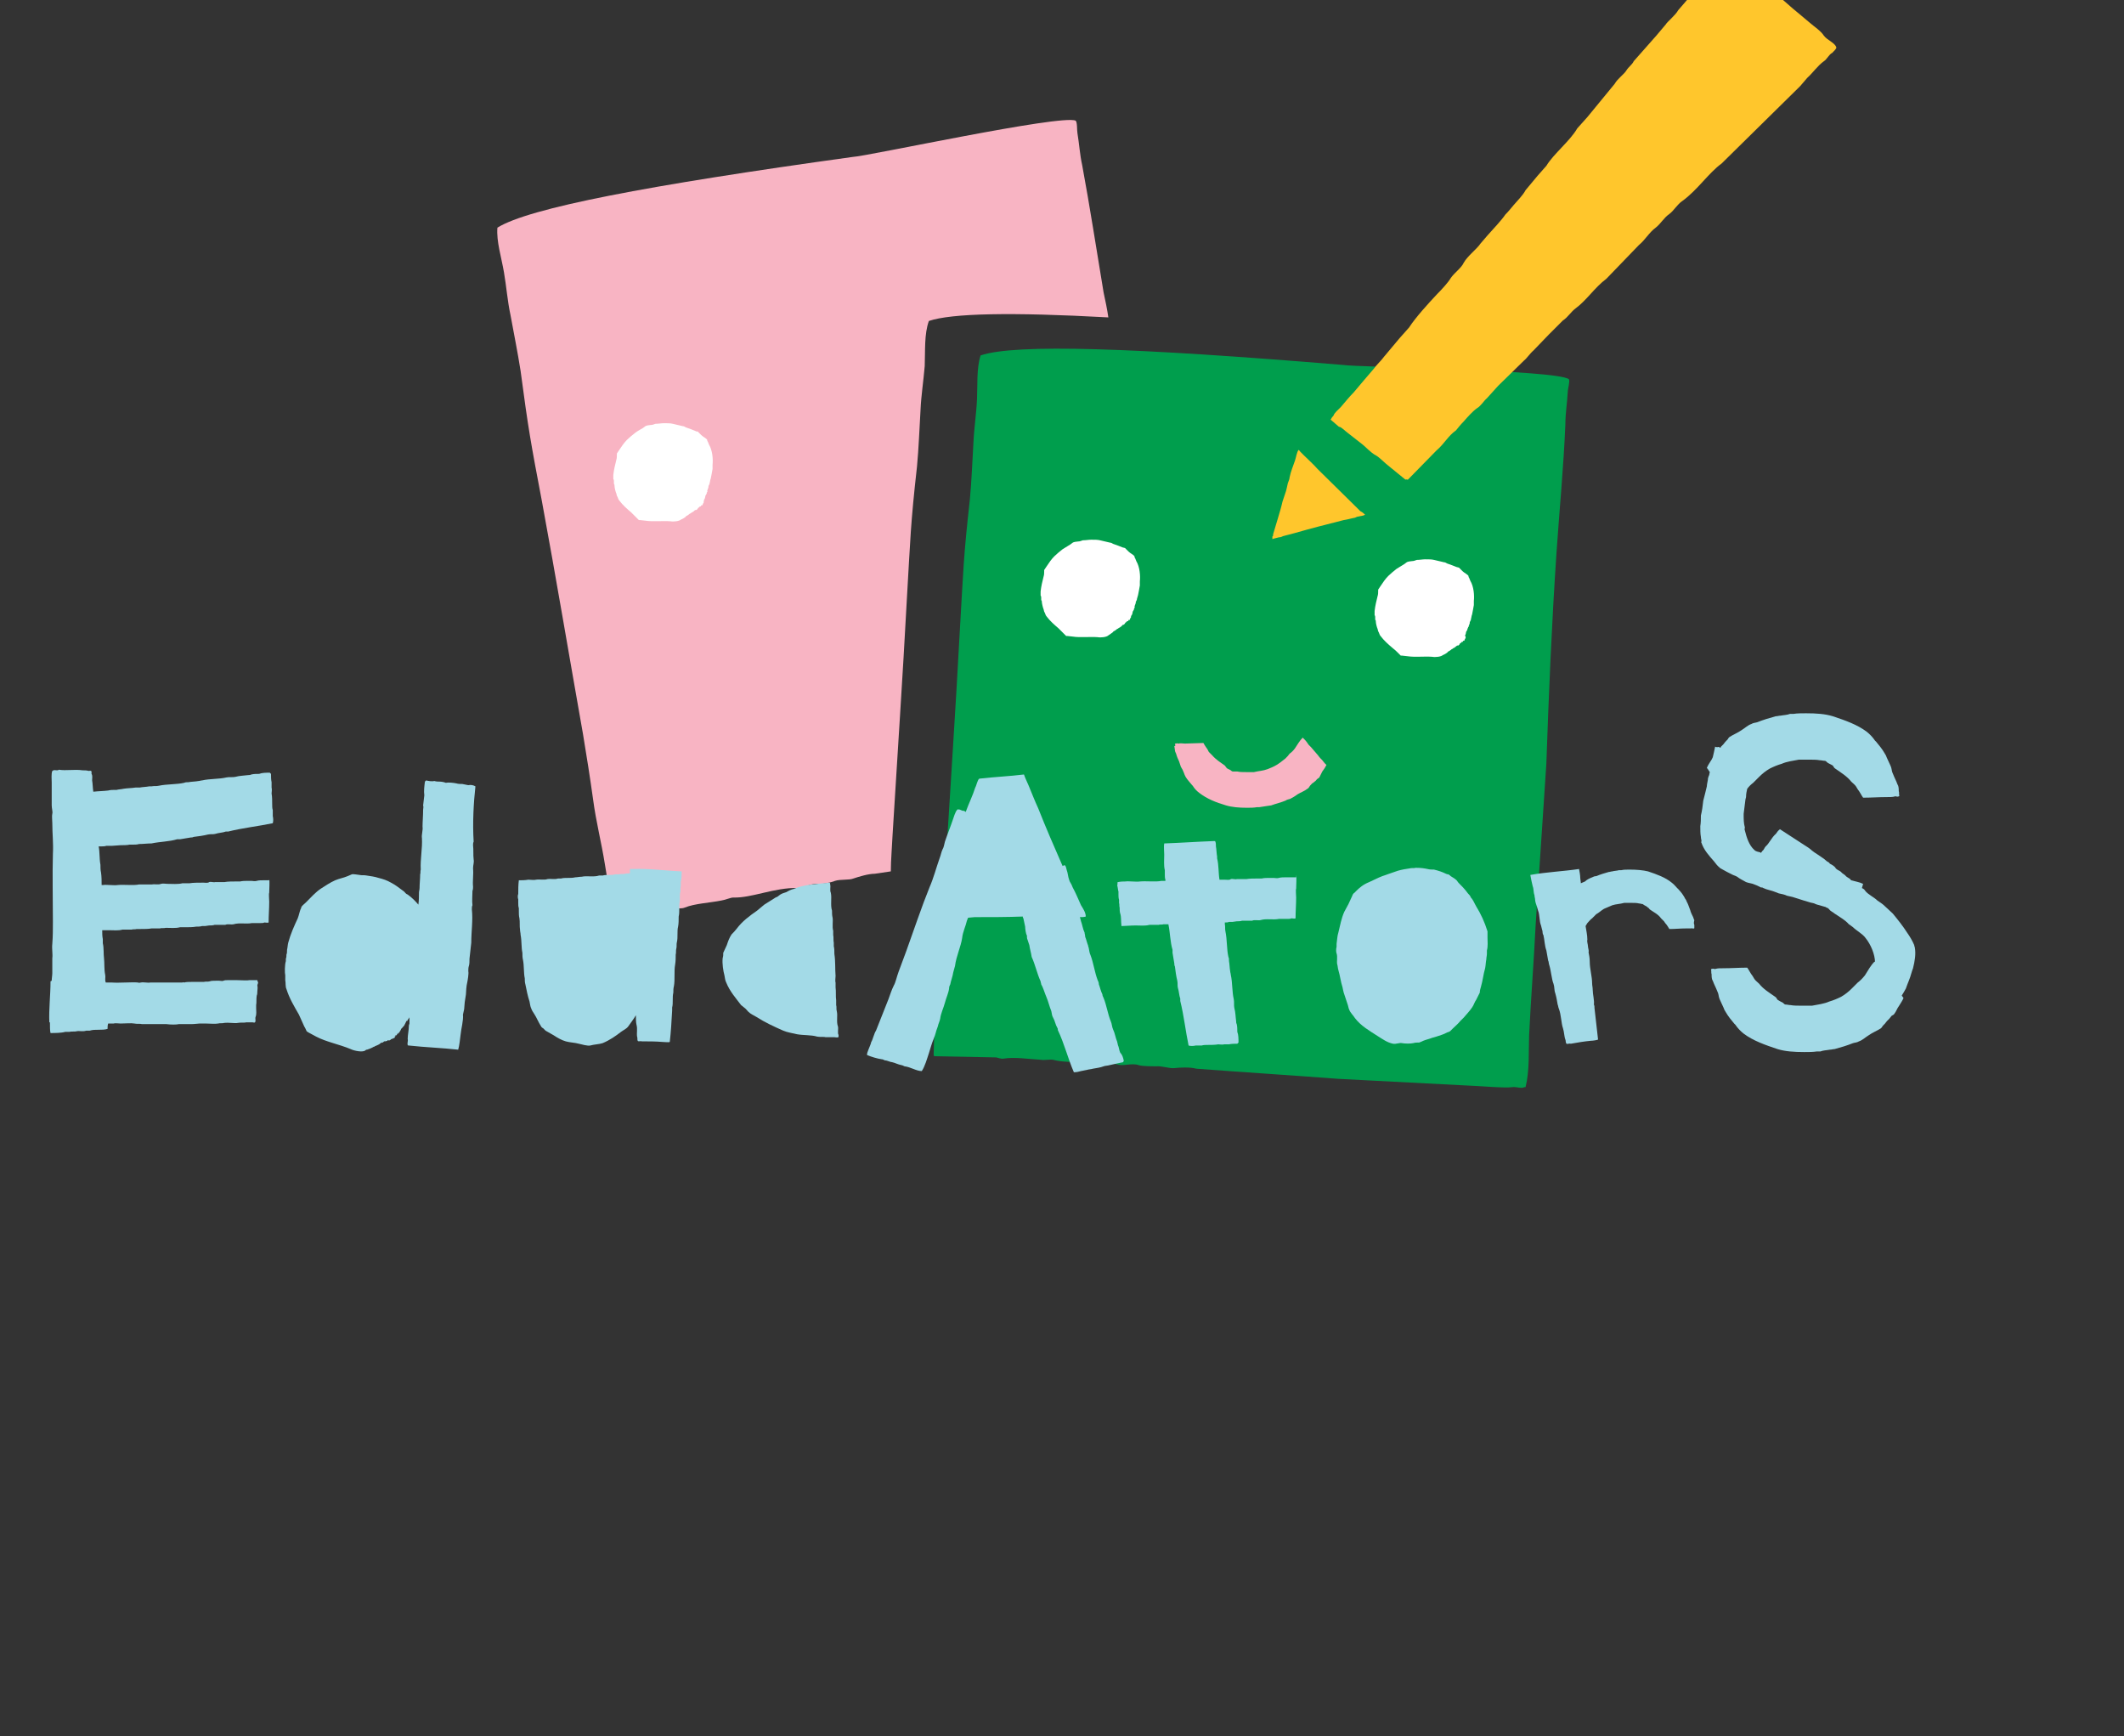
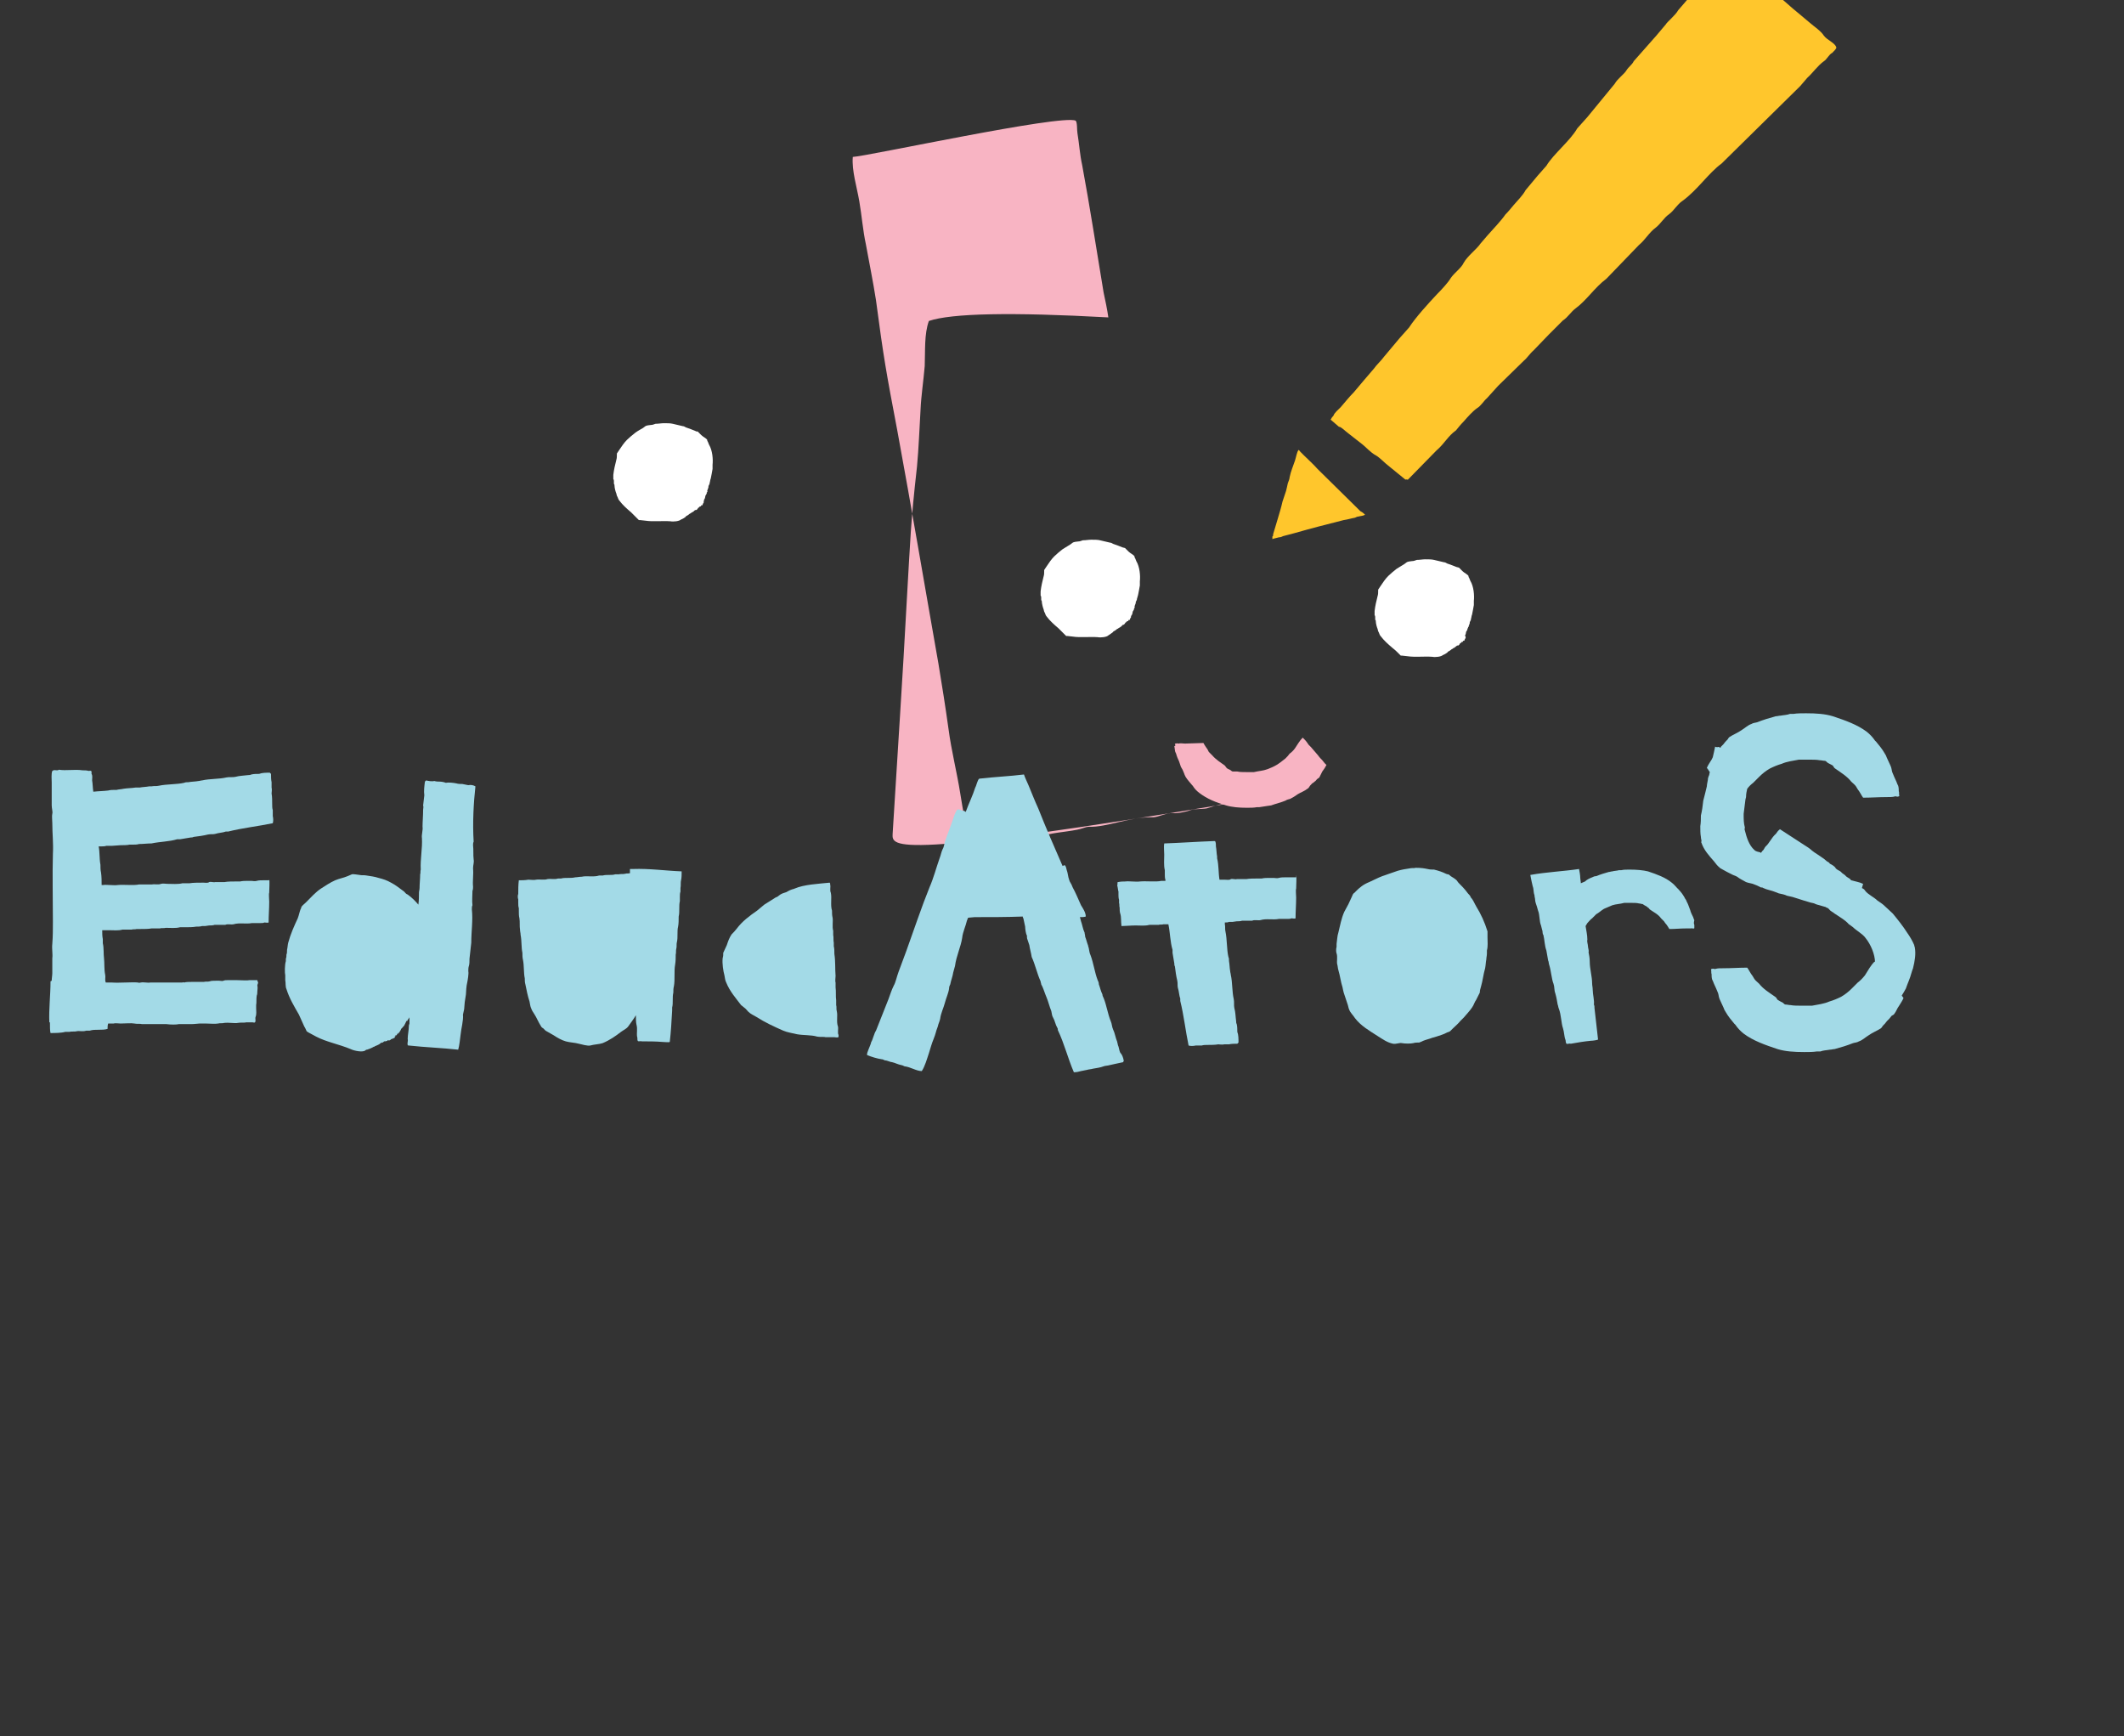
<svg xmlns="http://www.w3.org/2000/svg" xmlns:xlink="http://www.w3.org/1999/xlink" version="1.1" id="Layer_1" x="0px" y="0px" viewBox="-126 250.9 357.4 292.1" style="enable-background:new -126 250.9 357.4 292.1;" xml:space="preserve">
  <rect x="-126" y="250.9" width="357.4" height="292.1" fill="#333333" stroke="none" />
  <style type="text/css">
	.st0{clip-path:url(#SVGID_2_);fill:#F8B4C3;}
	.st1{clip-path:url(#SVGID_4_);fill:#009E4D;}
	.st2{clip-path:url(#SVGID_6_);fill:#FFFFFF;}
	.st3{clip-path:url(#SVGID_8_);fill:#F8B4C3;}
	.st4{clip-path:url(#SVGID_10_);fill:#FFFFFF;}
	.st5{clip-path:url(#SVGID_12_);fill:#FFC62C;}
	.st6{fill:#A3DAE7;}
</style>
  <g>
    <g>
      <defs>
        <rect id="SVGID_1_" x="-166.2" y="242.9" width="448.6" height="289.4" />
      </defs>
      <clipPath id="SVGID_2_">
        <use xlink:href="#SVGID_1_" style="overflow:visible;" />
      </clipPath>
-       <path class="st0" d="M24.2,391.2c0.8-13.2,1.7-26.4,2.4-39.6c0.6-10.2,0.6-12.4,1.7-22.2c0.3-3.2,0.4-6.3,0.6-9.6    c0.1-2.3,0.5-4.9,0.7-7.3c0.1-2.5-0.1-5.4,0.7-7.6c3.8-1.3,13.9-1.5,30.2-0.6c-0.2-1.4-0.5-2.8-0.8-4.2    c-1.2-7.2-2.3-14.4-3.6-21.4c-0.4-1.8-0.5-3.6-0.8-5.4c-0.1-0.5,0-1.8-0.3-2.1c-2.4-1.1-35.1,6-37.5,6.1    c-34.7,4.8-54.5,8.6-59.8,11.9c-0.2,2.3,0.7,5.1,1.1,7.5c0.4,2.3,0.6,4.9,1.1,7.2c0.6,3.3,1.2,6.2,1.7,9.4c1.3,9.8,1.7,12,3.6,22    c2.4,13,4.6,26.1,6.9,39.1c0.6,3.6,1.2,7.4,1.7,11c0.5,3.8,1.4,7.2,2,11c0.3,2,1.3,7.5,1.8,9.3l0.1,0.1l10.1-2.1    c0.3,0,0.9,0.1,1.4-0.1c1.7-0.7,4.2-0.8,6.2-1.2c0.7-0.1,1.5-0.5,2-0.5c3.1,0.1,6.9-1.7,10.8-1.6c0.9,0,2.3-0.8,3.4-0.7    c0.7,0.1,2.5-0.3,2.9-0.5c0.9-0.3,2.4-0.1,3.1-0.4c0.9-0.3,2.5-0.8,3.6-0.8l2.7-0.4C23.9,395.6,24.1,393.4,24.2,391.2" />
+       <path class="st0" d="M24.2,391.2c0.8-13.2,1.7-26.4,2.4-39.6c0.6-10.2,0.6-12.4,1.7-22.2c0.3-3.2,0.4-6.3,0.6-9.6    c0.1-2.3,0.5-4.9,0.7-7.3c0.1-2.5-0.1-5.4,0.7-7.6c3.8-1.3,13.9-1.5,30.2-0.6c-0.2-1.4-0.5-2.8-0.8-4.2    c-1.2-7.2-2.3-14.4-3.6-21.4c-0.4-1.8-0.5-3.6-0.8-5.4c-0.1-0.5,0-1.8-0.3-2.1c-2.4-1.1-35.1,6-37.5,6.1    c-0.2,2.3,0.7,5.1,1.1,7.5c0.4,2.3,0.6,4.9,1.1,7.2c0.6,3.3,1.2,6.2,1.7,9.4c1.3,9.8,1.7,12,3.6,22    c2.4,13,4.6,26.1,6.9,39.1c0.6,3.6,1.2,7.4,1.7,11c0.5,3.8,1.4,7.2,2,11c0.3,2,1.3,7.5,1.8,9.3l0.1,0.1l10.1-2.1    c0.3,0,0.9,0.1,1.4-0.1c1.7-0.7,4.2-0.8,6.2-1.2c0.7-0.1,1.5-0.5,2-0.5c3.1,0.1,6.9-1.7,10.8-1.6c0.9,0,2.3-0.8,3.4-0.7    c0.7,0.1,2.5-0.3,2.9-0.5c0.9-0.3,2.4-0.1,3.1-0.4c0.9-0.3,2.5-0.8,3.6-0.8l2.7-0.4C23.9,395.6,24.1,393.4,24.2,391.2" />
    </g>
  </g>
  <g>
    <g>
      <defs>
        <rect id="SVGID_3_" x="-166.2" y="242.9" width="448.6" height="289.4" />
      </defs>
      <clipPath id="SVGID_4_">
        <use xlink:href="#SVGID_3_" style="overflow:visible;" />
      </clipPath>
-       <path class="st1" d="M39,310.7c5.8-2,26-1.3,61,1.6c2.4,0.4,35.9,0.8,38,2.4c0.2,0.4-0.2,1.6-0.2,2.2c-0.1,1.8-0.4,3.6-0.4,5.4    c-0.3,7.2-1,14.4-1.5,21.7c-0.8,11.9-1.3,23.8-1.7,35.4l-1.8,27.1c-0.3,6.1-0.8,12.4-1.1,18.6c-0.1,2.7,0.1,5.9-0.6,8.7h-0.2    c-0.5,0.3-1.4-0.1-2,0c-1.3,0.2-5.4-0.2-8.2-0.3l-21.2-1.1c-7.9-0.6-15.8-1.1-23.8-1.7c-1.1-0.3-2.8-0.2-3.7-0.1    c-0.8,0.1-2.1-0.4-3.1-0.3c-0.4,0-2.3,0-2.9-0.2c-1.1-0.4-2.6,0.2-3.5-0.1c-3.7-0.9-7.9,0-10.9-0.8c-0.5-0.1-1.4,0.1-2,0    c-2-0.1-4.4-0.5-6.3-0.2c-0.5,0.1-1.1-0.2-1.3-0.2l-10.4-0.2l-0.1-0.2c0-1.9,0.3-7.4,0.5-9.5c0.4-3.8,0.3-7.3,0.6-11.1    c0.3-3.6,0.7-7.5,0.9-11.1c0.8-13.2,1.7-26.4,2.4-39.6c0.6-10.2,0.6-12.4,1.7-22.2c0.3-3.2,0.4-6.3,0.6-9.6    c0.1-2.3,0.5-4.9,0.6-7.3C38.5,315.8,38.3,312.9,39,310.7" />
    </g>
  </g>
  <g>
    <g>
      <defs>
        <rect id="SVGID_5_" x="-166.2" y="242.9" width="448.6" height="289.4" />
      </defs>
      <clipPath id="SVGID_6_">
        <use xlink:href="#SVGID_5_" style="overflow:visible;" />
      </clipPath>
      <path class="st2" d="M64.3,354.8c-0.1,0-0.2,0.4-0.2,0.4h-0.2c0,0,0,0.1-0.1,0.2h-0.1c0,0-0.1,0-0.1,0.1c0,0-0.1,0-0.1,0.1    c-0.1,0-0.2,0.1-0.2,0.2l-0.2,0.2h-0.2v0.1c-0.1,0.1-0.1,0.1-0.2,0.1v0.1c-0.1,0-0.2,0.1-0.3,0.2h-0.1c-0.1,0.1-0.2,0.2-0.3,0.2    c-0.1,0.1-0.5,0.4-0.6,0.4l-0.1,0.1c0,0.1-0.7,0.5-0.8,0.6c-0.3,0.3-1.3,0.4-1.8,0.3c-1.4-0.1-2.9,0.1-4.2-0.1l-0.9-0.1h-0.2    l-0.4-0.4l-0.9-0.9c-0.7-0.6-1.4-1.2-2-2c-0.2-0.2-0.2-0.5-0.4-0.8l-0.1-0.4c-0.1-0.2-0.3-1-0.3-1.3c0-0.1,0-0.2-0.1-0.2v-0.4    c0-0.1,0-0.3-0.1-0.4v-0.7c0.1-0.9,0.3-1.7,0.5-2.5c0.1-0.3,0.1-0.6,0.1-0.9v-0.2l0.4-0.6c0.4-0.6,0.8-1.2,1.3-1.7    c0.4-0.4,0.9-0.8,1.4-1.2l1.3-0.8l0.4-0.3c0.1-0.1,0.7-0.2,0.9-0.2c0.3,0,0.5-0.1,0.8-0.2c0.5,0,1-0.1,1.4-0.1    c0.6,0,1.1,0,1.5,0.1l1.7,0.4c0.2,0,0.3,0.1,0.5,0.2c0.6,0.2,1.1,0.4,1.6,0.6l0.4,0.1l0.6,0.6c0.3,0.3,0.8,0.5,1,0.8    c0,0.1,0,0.2,0.1,0.3l0.2,0.5c0.6,1,0.7,2.5,0.6,3.4v0.7c-0.1,0.5-0.2,1.2-0.3,1.6l-0.2,0.7v0.1l-0.2,0.4c0.1,0.1-0.2,0.6-0.2,0.8    c0.1,0.1,0,0.2-0.1,0.3c0.1,0.1-0.1,0.3-0.2,0.5c0,0.1-0.1,0.6-0.2,0.6C64.3,354.6,64.3,354.6,64.3,354.8 M120.6,358.3    c-0.1,0-0.2,0.4-0.2,0.4h-0.2c0,0,0,0.1-0.1,0.2H120c0,0-0.1,0-0.1,0.1c0,0-0.1,0-0.1,0.1c-0.1,0-0.2,0.1-0.2,0.2l-0.2,0.2h-0.2    c-0.1,0.1-0.1,0.1-0.2,0.1v0.1c-0.1,0-0.2,0.1-0.3,0.2h-0.1c-0.1,0.1-0.2,0.2-0.3,0.2c-0.1,0.1-0.5,0.4-0.6,0.4l-0.1,0.1    c0,0.1-0.7,0.5-0.8,0.5c-0.3,0.3-1.3,0.4-1.8,0.3c-1.4-0.1-2.9,0.1-4.2-0.1l-0.9-0.1h-0.2l-0.4-0.4c-0.3-0.3-0.6-0.6-1-0.9    c-0.7-0.6-1.4-1.2-2-2c-0.2-0.2-0.2-0.5-0.4-0.8l-0.1-0.4c-0.1-0.2-0.3-0.9-0.3-1.3c0-0.1,0-0.2-0.1-0.2v-0.4c0-0.1,0-0.3-0.1-0.4    v-0.7c0.1-0.9,0.3-1.7,0.5-2.5c0.1-0.3,0.1-0.6,0.1-0.9v-0.2l0.4-0.6c0.4-0.6,0.8-1.2,1.3-1.7c0.4-0.4,0.9-0.8,1.4-1.2l1.3-0.8    l0.4-0.3c0.1-0.1,0.7-0.2,0.9-0.2c0.3,0,0.5-0.1,0.8-0.2c0.5,0,1-0.1,1.4-0.1c0.6,0,1.1,0,1.5,0.1l1.7,0.4c0.2,0,0.3,0.1,0.5,0.2    c0.6,0.2,1.1,0.4,1.6,0.6l0.4,0.1l0.6,0.6c0.3,0.3,0.8,0.5,1,0.8c0,0.1,0,0.2,0.1,0.3l0.2,0.5c0.6,1,0.7,2.5,0.6,3.4v0.7    c-0.1,0.5-0.2,1.2-0.3,1.6c-0.1,0.2-0.1,0.5-0.2,0.8v0.1l-0.2,0.4c0.1,0.1-0.2,0.6-0.2,0.8H121c0.1,0.1,0,0.2-0.1,0.3    c0.1,0.1-0.1,0.3-0.2,0.5c0,0.1-0.1,0.6-0.2,0.6C120.7,358.1,120.6,358.2,120.6,358.3" />
    </g>
  </g>
  <g>
    <g>
      <defs>
        <rect id="SVGID_7_" x="-166.2" y="242.9" width="448.6" height="289.4" />
      </defs>
      <clipPath id="SVGID_8_">
        <use xlink:href="#SVGID_7_" style="overflow:visible;" />
      </clipPath>
      <path class="st3" d="M71.7,376.1c0-0.1,0-0.1,0.2-0.1c0.1-0.1,0.3,0,0.4,0c0.3-0.1,0.7,0,1.1,0l3.1-0.1c0.2,0.4,0.5,0.8,0.7,1.1    l0.2,0.4L78,378c0.6,0.7,1.4,1.2,2.1,1.7l0.3,0.4c0.2,0.2,0.4,0.2,0.7,0.4c0.1,0.1,0.2,0.2,0.4,0.2h0.7c0.4,0.1,1,0.1,1.5,0.1H85    c0.8-0.2,1.5-0.2,2.3-0.5c0.5-0.2,1-0.4,1.5-0.7s1-0.7,1.5-1.1c0.3-0.3,0.5-0.5,0.7-0.8c0.3-0.2,0.7-0.6,0.9-0.9    c0.4-0.6,0.8-1.3,1.3-1.8l0.3,0.3c0.3,0.3,0.5,0.6,0.7,0.9l0.4,0.4l1.2,1.4c0.2,0.3,0.5,0.6,0.7,0.8l0.4,0.5l0.3,0.3    c-0.2,0.4-0.4,0.7-0.7,1.1l-0.5,1l-0.4,0.3c-0.1,0.1-0.2,0.3-0.4,0.4c-0.1,0.1-0.2,0.2-0.4,0.3c-0.2,0.2-0.4,0.4-0.5,0.6    c-0.1,0.1-0.1,0.2-0.3,0.3c-0.5,0.4-1.1,0.6-1.6,0.9c-0.4,0.3-0.9,0.6-1.3,0.8c-0.3,0.1-0.5,0.1-0.8,0.3c-0.7,0.3-1.6,0.5-2.4,0.8    l-0.7,0.1l-1.3,0.2h-0.4c-0.5,0.1-1.1,0.1-1.7,0.1c-1.3,0-2.5-0.1-3.5-0.4c-1.7-0.5-3.2-1.1-4.5-2.1c-0.4-0.3-0.8-0.7-1.1-1.2    l-0.1-0.1c-0.4-0.5-0.8-0.9-1.1-1.4c-0.1-0.2-0.2-0.4-0.3-0.7s-0.3-0.7-0.5-1l-0.3-0.9c-0.2-0.4-0.4-0.9-0.5-1.3    c-0.1-0.2-0.2-0.4-0.2-0.6l-0.1-0.7C71.8,376.5,71.8,376.2,71.7,376.1" />
    </g>
  </g>
  <g>
    <g>
      <defs>
        <rect id="SVGID_9_" x="-166.2" y="242.9" width="448.6" height="289.4" />
      </defs>
      <clipPath id="SVGID_10_">
        <use xlink:href="#SVGID_9_" style="overflow:visible;" />
      </clipPath>
      <path class="st4" d="M-7.6,335.5c-0.1,0-0.2,0.4-0.2,0.4H-8c0,0,0,0.1-0.1,0.2h-0.1c0,0-0.1,0-0.1,0.1c0,0-0.1,0-0.1,0.1    c-0.1,0-0.2,0.1-0.2,0.2l-0.2,0.2H-9c-0.1,0.1-0.1,0.1-0.2,0.1v0.1c-0.1,0-0.2,0.1-0.3,0.2h-0.1c-0.1,0.1-0.2,0.2-0.3,0.2    c-0.1,0.1-0.5,0.4-0.6,0.4l-0.1,0.1c0,0.1-0.7,0.5-0.8,0.5c-0.3,0.3-1.3,0.4-1.8,0.3c-1.4-0.1-2.9,0.1-4.2-0.1l-0.9-0.1h-0.2    l-0.4-0.4l-0.9-0.9c-0.7-0.6-1.4-1.2-2-2c-0.2-0.2-0.2-0.5-0.4-0.8l-0.1-0.4c-0.1-0.2-0.3-0.9-0.3-1.3c0-0.1,0-0.2-0.1-0.3v-0.4    c0-0.1,0-0.3-0.1-0.4v-0.7c0.1-0.9,0.3-1.7,0.5-2.5c0.1-0.3,0.1-0.6,0.1-0.9v-0.2l0.4-0.6c0.4-0.6,0.8-1.2,1.3-1.7    c0.4-0.4,0.9-0.8,1.4-1.2c0.4-0.3,0.8-0.5,1.3-0.8l0.4-0.3c0.1-0.1,0.7-0.2,0.9-0.2c0.3,0,0.5-0.1,0.8-0.2c0.5,0,1-0.1,1.4-0.1    c0.6,0,1.1,0,1.5,0.1l1.7,0.4c0.2,0,0.3,0.1,0.5,0.2c0.6,0.2,1.1,0.4,1.6,0.6c0.1,0.1,0.3,0.1,0.4,0.1l0.6,0.6    c0.3,0.3,0.8,0.5,1,0.8c0,0.1,0,0.2,0.1,0.3l0.2,0.5c0.6,1,0.7,2.5,0.6,3.4v0.7c-0.1,0.5-0.2,1.2-0.3,1.6    c-0.1,0.2-0.1,0.5-0.2,0.8v0.1l-0.2,0.4c0.1,0.1-0.2,0.7-0.2,0.8c0.1,0.1,0,0.2-0.1,0.3c0.1,0.1-0.1,0.3-0.2,0.5    c0,0.1-0.1,0.6-0.2,0.6C-7.6,335.3-7.6,335.3-7.6,335.5" />
    </g>
  </g>
  <g>
    <g>
      <defs>
        <rect id="SVGID_11_" x="-166.2" y="242.9" width="448.6" height="289.4" />
      </defs>
      <clipPath id="SVGID_12_">
        <use xlink:href="#SVGID_11_" style="overflow:visible;" />
      </clipPath>
      <path class="st5" d="M99.3,322.7l-1.4-1.2c0.1-0.2,0.3-0.5,0.5-0.7c0.1-0.4,0.8-1,1.2-1.4c0.7-0.8,1.4-1.7,2.2-2.5l1.6-1.9    l1.8-2.1c0.4-0.6,1.2-1.3,1.7-2l2.6-3.1l1.6-1.8c1.1-1.7,3.2-4,4.7-5.6c0.8-0.8,1.9-2,2.3-2.7c0.6-0.9,1.8-1.7,2.2-2.6    c0.6-1.1,2.3-2.4,2.8-3.2l1.2-1.4c0.9-1,2.4-2.6,3-3.5c0.5-0.5,0.9-1,1.4-1.6c0.6-0.7,1.6-1.7,2-2.5l2-2.4l1.5-1.7    c1.2-2,4-4.2,5.2-6.3l1.7-1.9l4.6-5.6c0.5-0.9,1.6-1.6,2-2.3c0.3-0.5,1-1,1.2-1.5l3.8-4.3l1.6-1.9c0.2-0.4,1.6-1.5,2.1-2.4    l1.9-2.2c0.5-0.8,1.6-2,2.2-2.7l3-3.4c0.5-0.5,0.8-1.2,1.2-1.3c0.5,0,1.2,0.8,1.7,1.2l4.4,3.8c0.2,0.5,1.5,1.2,1.9,1.6    c1.7,1.8,4.3,3.8,5.8,5.1c0.8,0.7,1.9,1.4,2.4,2.2c0.6,0.8,1.9,1.2,2.1,2c0,0.2-0.4,0.6-0.7,0.9c-0.5,0.2-0.9,1.1-1.4,1.4    c-1.1,0.8-1.8,1.9-2.8,2.8l-1.2,1.4l-13.2,13c-2.2,1.6-4.1,4.5-6.6,6.3c-0.9,0.6-1.4,1.6-2.2,2.2c-0.9,0.6-1.5,1.7-2.3,2.3    c-1.1,0.8-1.8,2.1-2.8,2.9l-5.5,5.7c-2,1.5-3.3,3.6-5.2,5c-0.8,0.6-1.3,1.5-2.1,2l-2.4,2.4l-2.6,2.7c-0.5,0.4-1,1.2-1.6,1.7    l-4.3,4.2l-1.9,2.1c-0.5,0.4-1,1.3-1.7,1.7c-0.7,0.5-1.6,1.5-2.2,2.2c-0.5,0.5-0.9,1-1.3,1.5c-1.4,1-1.9,2.2-3.3,3.4l-4.8,4.9    c-0.2,0-0.3-0.1-0.4,0l-2.7-2.2c-0.8-0.6-1.6-1.5-2.3-1.9c-0.8-0.4-1.8-1.5-2.2-1.8l-2.3-1.8C100.3,323.4,99.7,322.7,99.3,322.7     M103.7,337.5c-0.3,0.2-0.8,0.2-1.1,0.3c-0.2,0-0.4,0.1-0.6,0.2c-0.6,0.1-1.2,0.3-1.9,0.4c-2.8,0.7-5.5,1.4-8.3,2.2l-1.9,0.5    c-0.2,0.1-0.4,0.2-0.7,0.2c-0.3,0.1-0.9,0.2-1.1,0.3v-0.4c0-0.1,0.1-0.1,0.1-0.1c0-0.3,0.1-0.6,0.2-0.9l0.6-2c0.3-1,0.6-2,0.8-2.9    l0.6-1.8c0.1-0.4,0.2-0.8,0.3-1.3c0.1-0.3,0.3-0.7,0.3-1c0.2-1,0.6-1.9,0.9-2.8c0.2-0.6,0.3-1.4,0.6-1.8c0.1,0,0.2,0.2,0.3,0.3    l0.7,0.7c0.7,0.7,1.5,1.4,2.2,2.2l6.8,6.7l0.4,0.4C103.3,337.1,103.5,337.3,103.7,337.5" />
    </g>
  </g>
  <path class="st6" d="M-80.7,398.8c0.1,0.4,0,1.7,0,2.3c-0.1,0.2,0,1.1,0,1.5c0,1.2-0.1,2.3-0.1,3.5c-0.2,0.1-0.4,0-0.7,0  c-0.2,0.1-0.4,0.1-0.7,0.1h-1.4c-1,0.2-2.1-0.1-3.1,0.2c-0.4,0.1-1-0.1-1.4,0.1h-1.8c-0.2,0.1-0.7,0.1-0.9,0.1l-0.7,0.1  c-0.2,0-0.4,0-0.5,0c-0.3,0.1-0.7,0.1-1,0.1c-0.5,0.1-1.3,0.1-1.6,0.1h-1.1c-0.7,0.2-1.7,0.1-2.4,0.1c-0.3,0.1-0.8,0-1,0.1h-1.4  c-0.5,0.1-1.3,0.1-1.9,0.1h-0.6c-0.3,0.1-0.7,0-0.8,0.1h-0.9c-0.2,0-0.4,0-0.7,0c-0.7,0.2-1.5,0.1-2.3,0.1h-1.1c0,0.5,0,1,0.1,1.5  v0.7c0.2,0.8,0.1,1.8,0.2,2.5c0.1,0.8,0,1.9,0.2,2.8c0.1,0.5-0.1,0.8,0.1,1.3h1c1.2,0.1,3.5-0.1,4.4,0c0.2,0.1,0.4,0,0.5,0  c0.5-0.1,1.2,0.1,1.6,0h5.4c0.1-0.1,0.2,0,0.3,0c0.3-0.1,0.8-0.1,1.2-0.1h1.2c0.3,0,0.6,0,0.9,0c0.2-0.1,0.7,0,1-0.1  c0.2-0.1,0.7-0.1,1-0.1h0.6c0.2,0,0.5,0.1,0.7,0c0.2-0.1,0.5-0.1,0.8-0.1h1.4c0.8,0,1.8,0.1,2.2,0h1.3c0,0.2,0.1,0.3,0.1,0.3  c0.1,0.2-0.1,0.4-0.1,0.6c0.1,0.4,0,0.7,0,1c0,0.2,0,0.5-0.1,0.7c-0.1,0.6,0,1.1-0.1,1.6v0.5c0,0.5,0.1,1-0.1,1.5  c-0.1,0.3,0.1,0.7-0.1,0.9c-0.1,0.1-0.3,0-0.4,0h-1.1c-0.2,0.1-1,0-1.4,0.1c-0.5,0.1-1.5-0.1-2.3,0c-0.2,0.1-0.7,0-1,0.1  c-0.5,0.1-1.4,0-2.1,0h-1c-0.2,0-0.9,0.1-1.4,0.1h-2.1c-0.4,0.1-1.4,0.1-2.1,0h-4.1c-0.3-0.1-0.9,0-1.3-0.1c-0.5-0.1-1.5,0-2.3,0  c-0.4,0-0.9-0.1-1.2,0h-0.2c-0.2,0-0.5,0-0.7,0c-0.1,0.3-0.1,0.6-0.1,0.9c-0.9,0.3-2.1,0-3,0.3h-0.6c-0.5,0.2-1.2,0-1.6,0.1  c-0.3,0.1-0.9,0-1.2,0.1h-0.7c-0.7,0.2-1.8,0.2-2.5,0.2c-0.1-0.3-0.1-1.2-0.1-1.8h-0.1c-0.1-2.2,0.2-4.6,0.2-6.9l0.2-0.1  c0-0.4,0.1-0.9,0.1-1.3v-2.5c0.1-0.6-0.1-1.6,0-2.4c0.1-1.3,0.1-2.5,0.1-3.7c0-3.8-0.1-8,0-11.4c0.1-1.8-0.1-3.4-0.1-5.2  c0-0.6-0.1-1.2,0-1.6c0.1-0.3-0.1-0.9-0.1-1.4v-3.8c0-0.6-0.1-1.5,0.1-2c0.1,0,0.1-0.1,0.2-0.1c0.2-0.1,0.7,0.1,0.9-0.1  c1.2,0.2,2.6-0.1,4,0.1c0.3,0,0.7,0,1,0.1c0.2,0,0.4-0.1,0.5,0.1v0.4c0.2,0.3,0.1,0.7,0.1,1.1c0.1,0.5,0.1,1.3,0.2,1.9  c0.9-0.1,1.7-0.1,2.5-0.2c0.4-0.1,0.7-0.1,0.9-0.1h0.5c0.3-0.1,0.8-0.1,1.2-0.2c0.6-0.1,1.4-0.1,2-0.2h0.7c0.5-0.1,1.1-0.1,1.6-0.2  h0.4c0.4-0.1,0.8,0,1.2-0.1c1.4-0.3,3-0.2,4.3-0.5c0.2-0.1,0.4-0.1,0.7-0.1c0.5-0.1,1.2-0.1,1.7-0.2c0.2,0,0.4-0.1,0.6-0.1  c1.3-0.3,2.8-0.2,4.1-0.5c0.4-0.1,1.1,0,1.5-0.1c0.7-0.2,1.5-0.2,2.2-0.3c0.2,0,0.3,0,0.5-0.1c0.4-0.1,0.9-0.1,1.3-0.1  c0.5-0.2,1.2-0.2,1.8-0.2c0.1,0.1,0.1,0.1,0.2,0.2c0,0.4,0,1,0.1,1.4v0.9c0.1,0.3,0,0.8,0,1c0.1,0.5,0.1,1.3,0.1,1.8  c0,0.3,0,0.7,0.1,1v1c0.1,0.4,0.1,0.9,0,1.2c-2.4,0.5-5.1,0.8-7.5,1.4h-0.4c-0.5,0.2-1.2,0.2-1.8,0.4c-0.4,0.1-0.7,0-1.2,0.1  c-0.8,0.2-1.6,0.3-2.4,0.4c-0.2,0.1-0.3,0.1-0.5,0.1c-0.5,0.1-1.3,0.2-1.8,0.3h-0.5c-1.3,0.4-2.9,0.4-4.3,0.7  c-0.7,0-1.4,0.1-2.1,0.1c-0.3,0.1-0.7,0.1-0.9,0.1h-0.7c-0.3,0.1-1.2,0.1-1.5,0.1c-0.2,0-1.2,0.1-1.4,0.1h-1  c-0.2,0.1-0.7,0.1-0.9,0.1h-0.4c0.2,1,0.1,2,0.3,3.1c0,0.4,0,0.9,0.1,1.3c0.1,0.7,0.1,1.4,0.1,2.1h0.3c0.3-0.1,1.8,0.1,2.4,0  c1-0.1,2.8,0.1,3.6-0.1h2.2c0.4-0.1,1,0.1,1.5-0.1c0.3-0.1,0.7,0,1,0c0.8,0,1.9,0.1,2.6-0.1h1.2c0.5-0.1,1.7-0.1,2.3-0.1  c0.3,0,0.8,0.1,1-0.1c0.3-0.1,0.8,0.1,1,0h1.6c0.5-0.1,1.4-0.1,1.9-0.1h0.7c0.4-0.1,0.9-0.1,1.4-0.1h0.5c0.2,0,0.6,0.1,0.9,0  c0.3-0.1,0.8-0.1,1.1-0.1H-80.7z" />
  <path class="st6" d="M-46.3,392.5c-0.1,0.2-0.1,0.4-0.1,0.6c0.1,0.8,0,1.6,0.1,2.4c0.1,0.5-0.1,0.9-0.1,1.5c0.1,1-0.1,2.1,0,3.1  c0,0.2,0,0.4-0.1,0.7c0,0.7-0.1,1.7,0,2.4c-0.1,0.2-0.1,0.4-0.1,0.7c0.2,1.8-0.1,3.7-0.1,5.6c-0.1,0.9-0.2,1.8-0.3,2.7  c0,0.4,0,0.9-0.1,1.2c-0.1,0.3-0.1,0.6-0.1,0.9c0.1,0.4-0.1,1.5-0.2,2c-0.1,0.3-0.2,1.5-0.2,1.9l-0.2,1.3c0,0.3-0.1,0.9-0.1,1.2  l-0.2,0.9c0.1,1-0.3,2.3-0.4,3.4c-0.1,0.8-0.2,1.8-0.4,2.5c-2.7-0.3-5.6-0.4-8.3-0.7c-0.1,0-0.2,0-0.2-0.1c-0.1-0.3,0.1-0.7,0-1  c0-0.7,0.2-1.5,0.2-2.2c0-0.2,0.1-0.3,0.1-0.4c0-0.4,0-0.8,0-1.2c0.1,0.2-0.3,0.5-0.4,0.8c-0.1,0-0.1,0-0.1-0.1c0,0.1-0.4,0.9-0.5,1  h-0.1c0,0.1,0.1,0.1,0,0.1c-0.1,0.1-0.2,0.2-0.3,0.3c0,0.1-0.3,0.6-0.4,0.7c-0.1,0.1,0-0.1-0.1,0v0.1c-0.1,0-0.1,0.1-0.2,0  c0.1,0.1-0.1,0.3-0.1,0.3c-0.1,0-0.1-0.1-0.2,0c0.1,0,0.1,0.1,0.1,0.1c0,0-0.1,0-0.2,0.1l0.1,0.1c-0.1,0-0.1,0-0.1,0.1  c-0.2,0.1-0.3,0.1-0.4,0.2c-0.1,0,0-0.1-0.1,0c-0.1,0-0.2,0.2-0.3,0.2c-0.1,0.1-0.1,0-0.2,0v0.1c-0.1-0.1-0.1-0.1-0.2-0.1v0.1  c-0.2,0.1-0.2,0.1-0.3,0c0,0.1,0.1,0.1-0.1,0.1c-0.1-0.1-0.4,0.2-0.4,0.2h-0.1c-0.2,0-0.3,0.2-0.5,0.2H-62c-0.2,0.1-0.8,0.4-0.9,0.4  c-0.1,0.1,0,0.1-0.2,0.1c-0.1,0.1-1.2,0.6-1.3,0.5c-0.1,0.1,0,0.1-0.1,0.1c-0.4,0.4-1.9,0.1-2.5-0.2c-1.9-0.8-4.1-1.2-5.8-2.1  l-1.3-0.7c-0.1-0.1-0.2-0.1-0.3-0.2c-0.1-0.2-0.2-0.5-0.4-0.8c-0.3-0.7-0.6-1.3-0.9-2c-0.8-1.4-1.6-2.7-2.1-4.3  c-0.2-0.4-0.1-1-0.2-1.5v-0.8c-0.1-0.4-0.1-1.8,0.1-2.4v-0.4c0.1-0.2,0.1-0.5,0.1-0.7c0.1-0.2,0.1-0.5,0.1-0.8  c0.1-0.4,0.1-0.8,0.2-1.2c0.4-1.5,1-2.8,1.6-4.1c0.2-0.5,0.3-1.1,0.5-1.6c0.1-0.1,0.1-0.2,0.1-0.3c0.2-0.3,0.5-0.5,0.8-0.8  c0.8-0.8,1.6-1.7,2.5-2.3c0.8-0.5,1.5-1,2.4-1.4c0.7-0.3,1.4-0.4,2.1-0.7l0.7-0.3c0.2-0.1,1.1,0.1,1.3,0.1c0.4,0.1,0.8,0,1.2,0.1  c0.7,0.1,1.4,0.2,2,0.4c0.8,0.2,1.4,0.4,2.1,0.8c0.8,0.4,1.5,1,2.2,1.5c0.2,0.2,0.3,0.4,0.6,0.5c0.7,0.5,1.3,1.1,1.8,1.7  c0.1-0.7,0.1-1.4,0.1-2c0-0.3,0.1-0.5,0.1-0.8c0-0.7,0.1-1.5,0.1-2.3c0.1-0.2,0-0.5,0.1-0.8c-0.1-1.7,0.3-3.6,0.2-5.3  c-0.1-0.5,0.2-1.4,0.1-1.9c0-0.8,0.1-1.9,0.1-2.9c0-0.2,0.1-0.4,0-0.7l0.2-1.7c-0.1-0.7,0-1.5,0.1-2.3c0.1-0.1,0.1-0.1,0.2-0.2  c0.4,0.1,1,0.2,1.4,0.1c0.3,0.1,0.7,0.1,0.9,0.1c0.3,0,0.8,0.1,1,0.2c0.5-0.1,1.3,0,1.8,0.1c0.3,0.1,0.7,0.1,1,0.1l1,0.2  c0.4-0.1,0.9,0,1.2,0.2C-46.3,385.9-46.5,389.3-46.3,392.5z" />
  <path class="st6" d="M-19.5,397.1c2.8-0.1,5.5,0.3,8.2,0.4c0,0.5,0,1.1-0.1,1.5c-0.1,0.3,0,0.9-0.1,1.3v0.6  c-0.1,0.3-0.1,0.6-0.1,0.9v0.7c-0.2,0.8,0,1.8-0.2,2.6c0,0.6,0,1.2-0.1,1.7c-0.2,0.8,0,1.8-0.2,2.6c-0.1,0.3,0,0.8-0.1,1.1  c-0.1,0.3,0,0.7-0.1,1c0,0.5,0,1.1-0.1,1.7c-0.2,1.1,0,2.5-0.2,3.6c-0.1,0.4-0.1,0.7-0.1,1.1c-0.2,0.8,0,1.8-0.2,2.5v0.5  c-0.1,1.8-0.2,3.6-0.4,5.3c-0.2,0.1-0.9,0-1.2,0c-1.2-0.1-2.3-0.1-3.5-0.1c-0.2-0.1-0.6,0.1-0.7-0.1s0-0.5-0.1-0.7  c-0.1-0.6,0.1-1.3-0.1-2c-0.1-0.4-0.1-1-0.1-1.6c-0.4,0.7-0.9,1.3-1.3,1.9c-0.3,0.4-0.8,0.6-1.2,0.9c-0.9,0.7-1.9,1.4-3.1,1.9  c-0.6,0.2-1.4,0.2-2.1,0.4c-0.4,0.1-1.5-0.2-1.9-0.3c-0.7-0.2-1.5-0.2-2.2-0.4c-0.7-0.2-1.4-0.6-2-1c-0.5-0.3-0.9-0.5-1.4-0.8  c-0.2-0.2-0.3-0.3-0.4-0.4c-0.2-0.1-0.3-0.2-0.4-0.4c-0.4-0.6-0.7-1.4-1.1-2c-0.2-0.3-0.4-0.6-0.5-0.9c-0.2-0.4-0.2-0.8-0.3-1.2  c-0.3-0.9-0.5-1.9-0.7-2.9c-0.1-0.3-0.1-0.7-0.1-1c-0.2-0.9-0.1-2.1-0.3-3.1c-0.1-0.4-0.1-0.8-0.1-1.2c-0.2-0.9-0.1-2-0.3-3  c0-0.3-0.1-0.6-0.1-0.9c-0.1-0.6,0-1.3-0.1-1.9c-0.1-0.4-0.1-0.8-0.1-1.2v-0.5c-0.1-0.3-0.1-0.6-0.1-0.9v-0.6  c-0.1-0.2-0.1-0.7,0-0.9c0-0.8,0-1.5,0.1-2.3c0.5,0,1,0,1.6-0.1c0.4,0,1,0.1,1.3,0c0.6-0.1,1.4,0.1,1.9-0.1c0.6-0.1,1.2,0.1,1.8-0.1  h0.5c0.7-0.2,1.6,0,2.4-0.2c0.3,0,0.7-0.1,1.1-0.1c0.8-0.2,2,0.1,2.9-0.2h0.6c0.7-0.2,1.5,0,2.1-0.2h0.6c0.3-0.1,0.7,0,1.1-0.1  c0.3-0.1,0.5,0,0.8-0.1V397.1z" />
  <path class="st6" d="M15,425.4c-0.1,0.1-0.4,0-0.6,0h-1.5c-0.2-0.1-1,0-1.4-0.1c-1-0.3-2.3-0.2-3.4-0.4c-0.8-0.2-1.6-0.3-2.3-0.6  c-1.6-0.7-3.1-1.4-4.5-2.3c-0.5-0.3-1-0.5-1.4-0.9c-0.2-0.2-0.4-0.5-0.7-0.7c-0.2-0.2-0.4-0.3-0.5-0.4c-0.9-1.2-1.9-2.3-2.5-3.8  c-0.2-0.4-0.2-0.7-0.3-1.2c-0.2-0.7-0.4-2-0.3-2.9c0.1-0.3,0.1-0.6,0.1-0.9c0.2-0.4,0.4-0.9,0.6-1.3c0.2-0.6,0.4-1.2,0.8-1.8  c0.3-0.3,0.6-0.6,0.9-1c0.9-1.2,2.1-2.1,3.4-3c0.4-0.3,0.8-0.7,1.2-1l1.9-1.2c0.2-0.1,0.3-0.1,0.4-0.2c0.1-0.1,0.3-0.2,0.4-0.3  c0.3-0.2,0.7-0.3,1-0.4c0.2-0.1,0.5-0.3,0.8-0.4c0.2-0.1,0.4-0.1,0.6-0.2c1.6-0.7,4-0.8,5.9-1c0.1,0.1,0.1,0.2,0.1,0.4  c0.1,0.2-0.1,0.9,0.1,1.3c0.2,0.9-0.1,2.1,0.2,3c0,0.4,0,0.8,0.1,1.2c0.1,0.6-0.1,1.5,0.1,2.2v0.7c0.1,0.4,0,0.9,0.1,1.3v0.6  c0.1,0.3,0.1,0.9,0.1,1.3c0.2,1.3,0.1,2.5,0.2,3.7c0,0.2-0.1,0.9,0,1.1v0.8c0.1,0.7,0,1.6,0.1,2.2v0.8c0.1,0.3,0,0.7,0.1,1  c0.2,0.8-0.1,1.8,0.2,2.6c0.1,0.3-0.1,1.2,0.1,1.4V425.4z" />
  <path class="st6" d="M63.1,429.4c-0.1,0.1-0.1,0.1-0.1,0.2c-0.4,0.1-1,0.2-1.4,0.3l-0.9,0.2c-0.3,0.1-0.8,0.1-1,0.2  c-0.5,0.2-1.2,0.3-1.8,0.4c-0.3,0.1-0.7,0.1-1,0.2l-1,0.2c-0.3,0.1-0.8,0.2-1.2,0.2c-1-2.3-1.6-4.8-2.7-7.1c0-0.1,0-0.3-0.1-0.4  c-0.3-0.5-0.4-1.2-0.7-1.7c-0.2-0.3-0.2-0.7-0.3-1.1c-0.3-0.7-0.5-1.6-0.8-2.3c-0.1-0.2-0.1-0.3-0.2-0.5c-0.2-0.5-0.4-1.2-0.7-1.7  c0-0.2-0.1-0.3-0.1-0.5c-0.6-1.3-0.9-2.8-1.5-4.1c-0.1-0.7-0.3-1.3-0.4-2l-0.3-0.9c-0.1-0.2-0.1-0.4-0.1-0.7  c-0.2-0.3-0.3-1.2-0.3-1.5l-0.3-1.4c-0.1-0.1-0.1-0.2-0.1-0.3c-2.7,0.1-5.4,0.1-8.1,0.1l-1.1,0.1c-0.1,0.2-0.1,0.3-0.2,0.5  c-0.2,0.9-0.7,1.9-0.8,2.9c-0.2,1.4-1,3.1-1.2,4.7c-0.1,0.4-0.2,0.7-0.3,1.1c-0.1,0.7-0.4,1.4-0.5,2c-0.1,0.2-0.2,0.4-0.2,0.7  c-0.1,0.8-0.5,1.6-0.7,2.4c-0.2,0.8-0.7,1.8-0.8,2.7c-0.1,0.5-0.3,0.8-0.4,1.3c-0.1,0.3-0.3,0.8-0.3,0.9c-0.2,0.8-0.6,1.6-0.8,2.3  c-0.1,0.4-0.3,0.9-0.4,1.3c-0.3,0.9-0.7,2.3-1.2,3c-0.9,0-1.9-0.7-2.9-0.8c-0.2-0.1-0.4-0.2-0.5-0.2c-0.6-0.1-1.1-0.4-1.6-0.5  c-0.3,0-0.8-0.3-1.2-0.3c-0.2-0.1-0.4-0.2-0.6-0.2c-0.7-0.1-1.7-0.4-2.4-0.7c-0.1-0.4,0.6-1.6,0.7-2.2c0.2-0.2,0.5-1.5,0.8-1.9  l2.1-5.3c0.3-0.8,0.5-1.5,0.9-2.3c0.3-0.5,0.5-1.5,0.8-2.3l1.3-3.5c1.3-3.6,2.6-7.5,3.9-10.7c0.7-1.6,1.1-3.2,1.7-4.9  c0.2-0.5,0.3-1.1,0.5-1.5c0.2-0.3,0.3-0.9,0.4-1.3c0.4-1.2,0.9-2.4,1.3-3.6c0.2-0.5,0.4-1.4,0.8-1.8c0.1,0,0.1-0.1,0.2,0  c0.2-0.1,0.6,0.3,0.9,0.2l0.3,0.2c0.5-1.4,1.2-2.8,1.6-4.1c0.2-0.3,0.4-1.4,0.7-1.5c2.6-0.3,5.1-0.4,7.5-0.7  c0.2,0.6,0.5,1.2,0.8,1.9c0.5,1.2,1,2.5,1.6,3.8c1.3,3.3,2.7,6.5,4.1,9.7l0.2-0.1c0.1,0,0.2-0.1,0.2,0c0.2,0.2,0.2,0.5,0.3,0.8  c0.2,0.5,0.2,1.1,0.4,1.6c0,0.1,0.1,0.2,0.1,0.3c0.2,0.3,0.4,0.7,0.5,1c0.5,0.9,0.9,1.9,1.4,3c0.3,0.5,0.8,1.2,0.8,1.9  c-0.3,0.1-0.6,0.1-1,0.1c0.1,0.2,0.1,0.4,0.2,0.7c0.2,0.5,0.3,1.3,0.6,1.9c0,0.2,0.1,0.4,0.1,0.7c0.2,0.5,0.3,1,0.5,1.5  c0,0.2,0.1,0.3,0.1,0.4c0.1,0.4,0.1,0.8,0.3,1.2c0.5,1.3,0.7,2.9,1.2,4.2c0.1,0.2,0.2,0.4,0.2,0.7c0.2,0.5,0.3,1.1,0.6,1.7  c0,0.2,0.1,0.4,0.2,0.6c0.5,1.2,0.7,2.7,1.2,3.9c0.2,0.4,0.2,1,0.4,1.4c0.3,0.6,0.4,1.4,0.7,2.1c0,0.2,0.1,0.3,0.1,0.5  c0.2,0.4,0.2,0.9,0.4,1.3C62.8,428.3,63,428.8,63.1,429.4z" />
  <path class="st6" d="M92.1,398.1c0.1,0.4,0,1.7,0,2.3c-0.1,0.2,0,1.1,0,1.5c0,1.2-0.1,2.3-0.1,3.5c-0.2,0.1-0.4,0-0.7,0  c-0.2,0.1-0.4,0.1-0.7,0.1h-1.4c-1,0.2-2.1-0.1-3.1,0.2c-0.4,0.1-1-0.1-1.4,0.1H83c-0.2,0.1-0.7,0.1-0.9,0.1l-0.7,0.1  c-0.2,0-0.4,0-0.6,0c-0.2,0.1-0.4,0.1-0.7,0.1v0.3c0.1,0.4,0,0.8,0.1,1.2c0.3,1.4,0.2,3,0.5,4.3c0.1,0.2,0.1,0.4,0.1,0.7  c0.1,0.5,0.1,1.2,0.2,1.7c0,0.2,0.1,0.4,0.1,0.6c0.3,1.3,0.2,2.8,0.5,4.1c0.1,0.4,0,1.1,0.1,1.5c0.2,0.7,0.2,1.5,0.3,2.2  c0,0.2,0,0.3,0.1,0.5c0.1,0.4,0.1,0.9,0.1,1.3c0.2,0.5,0.2,1.2,0.2,1.8c-0.1,0.1-0.1,0.1-0.2,0.2c-0.4,0-1,0-1.4,0.1H80  c-0.3,0.1-0.8,0-1,0c-0.5,0.1-1.3,0.1-1.8,0.1c-0.3,0-0.7,0-1,0.1h-1c-0.4,0.1-0.9,0.1-1.2,0c-0.5-2.4-0.8-5.1-1.4-7.5v-0.4  c-0.2-0.5-0.2-1.2-0.4-1.8c-0.1-0.4,0-0.7-0.1-1.2c-0.2-0.8-0.3-1.6-0.4-2.4c-0.1-0.2-0.1-0.3-0.1-0.5c-0.1-0.5-0.2-1.3-0.3-1.8  v-0.5c-0.4-1.3-0.4-2.9-0.7-4.3c-0.1,0-0.2,0-0.2,0h-0.6c-0.3,0.1-0.7,0-0.8,0.1h-0.9c-0.2,0-0.4,0-0.7,0c-0.7,0.2-1.5,0.1-2.3,0.1  c-0.8,0-1.8,0.1-2.4,0.1v-0.1c-0.1-0.7,0-1.4-0.2-2c-0.1-0.3-0.1-0.7-0.1-1c-0.1-0.3,0-0.5-0.1-0.8v-0.5c-0.1-0.3-0.1-0.7-0.1-0.9  v-0.5c-0.1-0.3-0.1-0.7-0.2-1c0-0.2,0.1-0.4,0-0.5c0.1-0.2,1.1-0.2,1.4-0.2c0.3-0.1,1.8,0.1,2.4,0c1-0.1,2.8,0.1,3.6-0.1h0.7  c0-0.1,0-0.1,0-0.2c-0.1-0.2-0.1-0.7-0.1-0.9v-0.7c-0.2-0.8-0.1-1.8-0.1-2.6c0-0.6-0.1-1.4,0-1.9c2.8-0.1,5.6-0.3,8.4-0.4  c0.1,0,0.2,0,0.2,0.1c0.1,0.2,0.1,0.5,0.1,0.8c0.1,0.5,0.1,1.2,0.2,1.7v0.3c0.3,1.2,0.2,2.4,0.4,3.6h0.9c0.3,0,0.8,0.1,1-0.1  c0.3-0.1,0.8,0.1,1,0h1.6c0.5-0.1,1.4-0.1,1.9-0.1h0.7c0.4-0.1,0.9-0.1,1.4-0.1h0.6c0.2,0,0.6,0.1,0.9,0c0.3-0.1,0.8-0.1,1.1-0.1  H92.1z" />
  <path class="st6" d="M114.2,397.1c0.4,0.1,0.7,0.1,1.1,0.1c0.8,0.2,1.4,0.4,2,0.7c0.2,0.1,0.3,0.1,0.4,0.1c0.2,0.1,0.3,0.2,0.4,0.3  c0.3,0.2,0.7,0.4,1,0.7c0.1,0.1,0.2,0.3,0.3,0.4c0.5,0.5,1.1,1.1,1.6,1.8c0.2,0.2,0.4,0.4,0.5,0.7c0.4,0.4,0.6,1,0.9,1.5  c0.8,1.3,1.4,2.6,1.9,4.2v1c0,0.7,0.1,1.5-0.1,2.2v0.5c0,0.4-0.1,0.7-0.1,1c-0.1,0.5-0.1,1-0.2,1.5c-0.3,1-0.4,2.1-0.7,3.1  c-0.1,0.3-0.2,0.7-0.2,1c-0.2,0.4-0.4,0.8-0.6,1.2c-0.3,0.4-0.4,0.9-0.7,1.3c-0.4,0.6-0.9,1.1-1.4,1.7c-0.2,0.2-0.4,0.4-0.6,0.6  c-0.3,0.4-0.8,0.8-1.2,1.2l-0.5,0.5c-0.2,0.1-0.4,0.2-0.5,0.2c-0.5,0.3-1.2,0.5-1.8,0.7c-0.3,0.1-0.4,0.1-0.7,0.2  c-0.5,0.2-1,0.3-1.5,0.5c-0.2,0.1-0.4,0.2-0.7,0.3c-0.3,0-0.7,0-1,0.1c-0.4,0.1-1.4,0.1-1.9,0c-0.4-0.1-1,0.2-1.5,0.1  c-1-0.2-1.8-0.8-2.6-1.3c-1.4-0.9-2.8-1.7-3.8-3c-0.3-0.5-0.8-0.9-1-1.5c-0.1-0.2-0.1-0.4-0.2-0.7l-0.7-2.1  c-0.1-0.3-0.1-0.5-0.2-0.9c-0.3-0.9-0.4-1.9-0.7-2.9c-0.1-0.3-0.1-0.7-0.2-1c-0.1-0.5,0.1-1.2-0.1-1.8c-0.1-0.2-0.1-0.8,0-1.1v-0.5  c0.1-0.6,0.1-1.3,0.3-1.9c0.3-1.2,0.5-2.4,1-3.5c0.2-0.4,0.5-0.9,0.7-1.3c0.2-0.4,0.4-0.9,0.6-1.3c0.1-0.2,0.1-0.3,0.2-0.4  c0.1-0.2,0.3-0.2,0.4-0.4c0.7-0.7,1.3-1.2,2.3-1.6c0.7-0.3,1.4-0.7,2.2-1c0.8-0.3,1.8-0.6,2.6-0.9c0.7-0.2,1.3-0.3,2-0.4  c0.3-0.1,0.8,0,1-0.1C113.2,396.9,113.7,397,114.2,397.1z" />
  <path class="st6" d="M159.1,406.5v0.5c0,0.1,0,0.1-0.1,0.1c-0.1,0.1-0.3-0.1-0.4,0h-0.9c-1,0-1.8,0.1-2.8,0.1  c-0.2-0.3-0.4-0.7-0.7-1l-0.2-0.3c-0.2-0.2-0.4-0.4-0.5-0.5c-0.5-0.7-1.2-1-1.9-1.5c-0.1-0.1-0.2-0.3-0.3-0.3  c-0.2-0.2-0.4-0.3-0.6-0.4l-0.3-0.2c-0.2,0-0.4-0.1-0.6-0.1c-0.4-0.1-0.8-0.1-1.3-0.1h-1.2c-0.7,0.2-1.4,0.2-2,0.4  c-0.4,0.2-1,0.4-1.4,0.6c-0.5,0.3-0.9,0.7-1.3,0.9l-0.7,0.7c-0.3,0.2-0.5,0.5-0.8,0.8l-0.3,0.5c0.1,0.7,0.3,1.5,0.3,2.3  c-0.1,0.3,0.1,0.8,0.1,1.1s0.2,0.7,0.1,1c0.1,0.5,0.2,1,0.2,1.6c0,1.2,0.4,2.5,0.4,3.6c0,0.4,0.1,0.7,0.1,1.1c0,0.8,0.3,1.8,0.2,2.5  c0.1,0.2,0.1,0.4,0.1,0.6c0.2,1.8,0.4,3.6,0.6,5.3c-0.2,0.1-0.9,0.2-1.2,0.2c-1.1,0.1-2.3,0.3-3.4,0.5c-0.2-0.1-0.6,0.1-0.7,0  c-0.2-0.2-0.1-0.5-0.2-0.7c-0.2-0.5-0.2-1.3-0.4-1.9c-0.3-0.8-0.3-2.3-0.7-3.3c-0.1-0.2-0.1-0.5-0.2-0.7c-0.1-0.6-0.2-1.2-0.4-1.9  c-0.2-0.5-0.1-1-0.3-1.6c-0.3-0.7-0.4-2.1-0.7-3.1c-0.1-0.2-0.1-0.7-0.2-0.8c-0.1-0.6-0.2-1.2-0.3-1.7c-0.3-0.8-0.3-1.8-0.5-2.6  c-0.2-0.2-0.1-0.7-0.2-0.8l-0.2-0.8c-0.3-0.7-0.2-1.8-0.5-2.5l-0.2-0.7c-0.1-0.3-0.3-0.8-0.3-1.2c0-0.2-0.1-0.4-0.1-0.7  c-0.2-0.5-0.1-1-0.3-1.5c-0.1-0.4-0.3-1.3-0.4-1.9c2.8-0.5,5.5-0.6,8.2-1c0.1,0.5,0.2,1.1,0.2,1.5c0,0.2,0.1,0.6,0.1,0.9l0.7-0.3  c0.3-0.3,0.7-0.5,1.2-0.7c0.2-0.1,0.4-0.2,0.7-0.2c0.7-0.3,1.4-0.5,2.1-0.7c0.2,0,0.4-0.1,0.6-0.1c0.3-0.1,0.8-0.1,1.1-0.2h0.4  c0.4-0.1,0.9-0.1,1.4-0.1c1.2,0,2.3,0.1,3.1,0.3c1.5,0.5,2.9,1,4,1.9c0.4,0.3,0.7,0.7,1,1c0.1,0,0.1,0.1,0.1,0.1  c0.4,0.4,0.7,0.8,1,1.3c0.1,0.2,0.2,0.4,0.3,0.5c0.1,0.3,0.3,0.6,0.4,0.9c0.1,0.3,0.2,0.5,0.3,0.8c0.1,0.4,0.3,0.8,0.5,1.2  c0.1,0.2,0.1,0.4,0.2,0.5C159,406.1,159,406.3,159.1,406.5z" />
  <path class="st6" d="M195.9,413.8c-0.1,0.3-0.2,0.5-0.3,0.9c-0.2,0.8-0.6,1.6-0.9,2.5c-0.2,0.4-0.4,0.7-0.7,1.2  c0.1,0.1,0.2,0.3,0.3,0.4c-0.2,0.5-0.5,0.9-0.8,1.4c-0.3,0.4-0.4,0.8-0.7,1.2c-0.1,0.2-0.3,0.3-0.5,0.4l-0.4,0.5  c-0.1,0.1-0.3,0.3-0.4,0.4c-0.2,0.3-0.4,0.5-0.7,0.8c-0.1,0.2-0.2,0.3-0.3,0.4c-0.6,0.4-1.4,0.7-2.1,1.2c-0.5,0.3-1,0.8-1.6,1  c-0.3,0.2-0.7,0.2-1,0.3c-1,0.4-2,0.7-3.1,1c-0.3,0-0.5,0.1-0.8,0.1c-0.5,0.1-1.1,0.1-1.6,0.3h-0.6c-0.6,0.1-1.4,0.1-2.1,0.1  c-1.7,0-3.2-0.1-4.5-0.5c-2.1-0.7-4.1-1.4-5.7-2.6c-0.5-0.4-1-0.9-1.4-1.5l-0.2-0.2c-0.5-0.6-1-1.2-1.4-1.9  c-0.2-0.3-0.3-0.5-0.4-0.8c-0.2-0.4-0.4-0.9-0.6-1.3s-0.2-0.8-0.3-1.1c-0.2-0.5-0.5-1.2-0.7-1.6c-0.1-0.3-0.2-0.5-0.3-0.7  c-0.1-0.3-0.1-0.7-0.1-0.9c-0.1-0.2,0-0.6-0.1-0.8c0.1-0.1,0.1-0.1,0.2-0.1c0.2-0.1,0.4,0.1,0.6,0c0.3-0.1,0.8-0.1,1.3-0.1  c1.4,0,2.6-0.1,4-0.1c0.3,0.4,0.5,0.9,0.9,1.4l0.3,0.5c0.2,0.3,0.5,0.5,0.8,0.8c0.7,0.9,1.7,1.5,2.7,2.2c0.2,0.1,0.3,0.4,0.4,0.5  c0.3,0.2,0.5,0.3,0.9,0.5c0.1,0.1,0.3,0.3,0.4,0.3c0.3,0,0.6,0.1,0.9,0.1c0.5,0.1,1.2,0.1,1.9,0.1h1.7c1-0.2,2-0.3,2.9-0.7  c0.7-0.2,1.4-0.5,2-0.8c0.7-0.4,1.3-0.9,1.8-1.4l1-1c0.4-0.3,0.8-0.7,1.2-1.2c0.5-0.8,1-1.7,1.6-2.3c0.1,0,0.1,0,0.1,0.1  c0-1.3-0.7-3-1.6-4.1c-0.5-0.7-1.5-1.2-2.1-1.8c-0.3-0.2-0.5-0.4-0.7-0.5c-0.6-0.7-1.5-1.2-2.4-1.8c-0.2-0.2-0.7-0.4-0.9-0.7  l-0.2-0.2c-0.2-0.1-0.3-0.1-0.4-0.2l-0.7-0.2c-0.3-0.1-0.8-0.2-1-0.3c-0.3-0.2-0.8-0.2-1-0.3c-0.3-0.1-0.7-0.2-1-0.3  c-0.6-0.2-1.3-0.4-1.9-0.6l-0.9-0.2c-0.4-0.2-0.9-0.3-1.4-0.4l-0.5-0.2c-0.7-0.3-1.5-0.4-2.1-0.7c-0.1-0.1-0.3-0.1-0.4-0.1  c-0.2-0.1-0.4-0.2-0.6-0.3c-0.2-0.1-0.3-0.1-0.5-0.2c-0.4-0.2-0.9-0.2-1.4-0.4c-0.5-0.3-1-0.5-1.5-0.9c-0.2-0.1-0.4-0.2-0.7-0.3  c-0.6-0.3-1.4-0.7-1.9-1c-0.1-0.1-0.3-0.1-0.3-0.2c-0.4-0.3-0.7-0.7-1-1.1c-0.8-0.9-1.7-1.9-2.1-3.1c-0.1-0.1,0-0.2,0-0.3  c0-0.2-0.1-0.4-0.1-0.7c-0.1-0.5-0.1-1.2-0.1-1.8c0.1-0.6,0.1-1.2,0.1-1.8c0.2-0.8,0.3-1.6,0.4-2.5c0.2-0.8,0.4-1.5,0.6-2.4  c0-0.4,0.2-1,0.2-1.4c0.1-0.2,0.1-0.4,0.2-0.5c0-0.2,0.1-0.4,0.1-0.5l-0.2-0.3c-0.1-0.2-0.2-0.3-0.3-0.4c0.2-0.5,0.5-0.9,0.8-1.4  l0.2-0.4c0.1-0.5,0.3-1.2,0.4-1.8c0.1,0.1,0.3,0.1,0.4,0.1c0.1-0.1,0.3,0,0.5,0.1l0.1-0.2c0.1-0.1,0.3-0.3,0.4-0.4  c0.2-0.3,0.4-0.5,0.7-0.8c0.1-0.2,0.2-0.3,0.3-0.4c0.6-0.4,1.4-0.7,2.1-1.2c0.5-0.3,1-0.8,1.6-1c0.3-0.2,0.7-0.2,1-0.3  c1-0.4,2-0.7,3.1-1c0.3,0,0.5-0.1,0.8-0.1c0.5-0.1,1.1-0.1,1.6-0.3h0.6c0.6-0.1,1.4-0.1,2.1-0.1c1.7,0,3.2,0.1,4.5,0.5  c2.1,0.7,4.1,1.4,5.7,2.6c0.5,0.4,1,0.9,1.4,1.5l0.2,0.2c0.5,0.6,1,1.2,1.4,1.9c0.2,0.3,0.3,0.5,0.4,0.8c0.2,0.4,0.4,0.9,0.6,1.3  c0.2,0.4,0.2,0.8,0.3,1.1c0.2,0.5,0.5,1.2,0.7,1.6c0.1,0.3,0.2,0.5,0.3,0.7c0.1,0.3,0.1,0.7,0.1,0.9c0.1,0.2,0,0.6,0.1,0.8  c-0.1,0.1-0.1,0.1-0.2,0.1c-0.2,0.1-0.4-0.1-0.6,0c-0.3,0.1-0.8,0.1-1.3,0.1c-1.4,0-2.6,0.1-4,0.1c-0.3-0.4-0.5-0.9-0.9-1.4  l-0.3-0.5c-0.2-0.3-0.5-0.5-0.8-0.8c-0.7-0.9-1.7-1.5-2.7-2.2c-0.2-0.1-0.3-0.4-0.4-0.5c-0.3-0.2-0.6-0.3-0.9-0.5  c-0.1-0.1-0.3-0.3-0.4-0.3c-0.3,0-0.6-0.1-0.9-0.1c-0.5-0.1-1.2-0.1-1.9-0.1h-1.6c-1,0.2-2,0.3-2.9,0.7c-0.7,0.2-1.4,0.5-2,0.8  c-0.7,0.4-1.3,0.9-1.8,1.4l-1,1c-0.4,0.3-0.7,0.6-1,1c-0.1,0.4-0.2,0.9-0.2,1.4c0,0.1-0.1,0.3-0.1,0.4c-0.1,0.8-0.2,1.6-0.3,2.4  c0,0.9,0,1.6,0.2,2.3c0,0.2-0.1,0.3,0,0.5c0.3,1.2,0.7,2.5,1.6,3.3c0.3,0.3,0.7,0.3,1,0.4l0.1,0.1c0.1-0.1,0.2-0.3,0.3-0.4  c0.2-0.1,0.3-0.5,0.5-0.7c0.6-0.5,1-1.5,1.7-2.1c0.2-0.2,0.3-0.5,0.6-0.7l0.1-0.1c1.4,0.9,2.6,1.7,4,2.6c0.5,0.3,1.1,0.7,1.4,1  l0.4,0.3c0.7,0.5,1.6,1,2.1,1.5c0.2,0.1,0.4,0.2,0.5,0.4c0.4,0.2,0.9,0.5,1,0.8c0.3,0.3,0.7,0.4,0.9,0.6c0.2,0.3,0.6,0.4,0.8,0.7  c0.2,0.2,0.7,0.4,0.8,0.6l0.1,0.1c0.7,0.2,1.4,0.3,2,0.6l-0.2,0.7c0.2,0.1,0.4,0.2,0.5,0.4c0.5,0.7,1.5,1.1,2.1,1.7  c0.4,0.3,0.8,0.5,1.2,0.9c0.4,0.4,0.9,0.8,1.4,1.3c0.9,1.1,1.7,2.1,2.4,3.2c0.5,0.7,0.9,1.4,1.2,2.1c0,0.2,0.1,0.3,0.1,0.4  C196.4,411.4,196.2,412.6,195.9,413.8z" />
</svg>